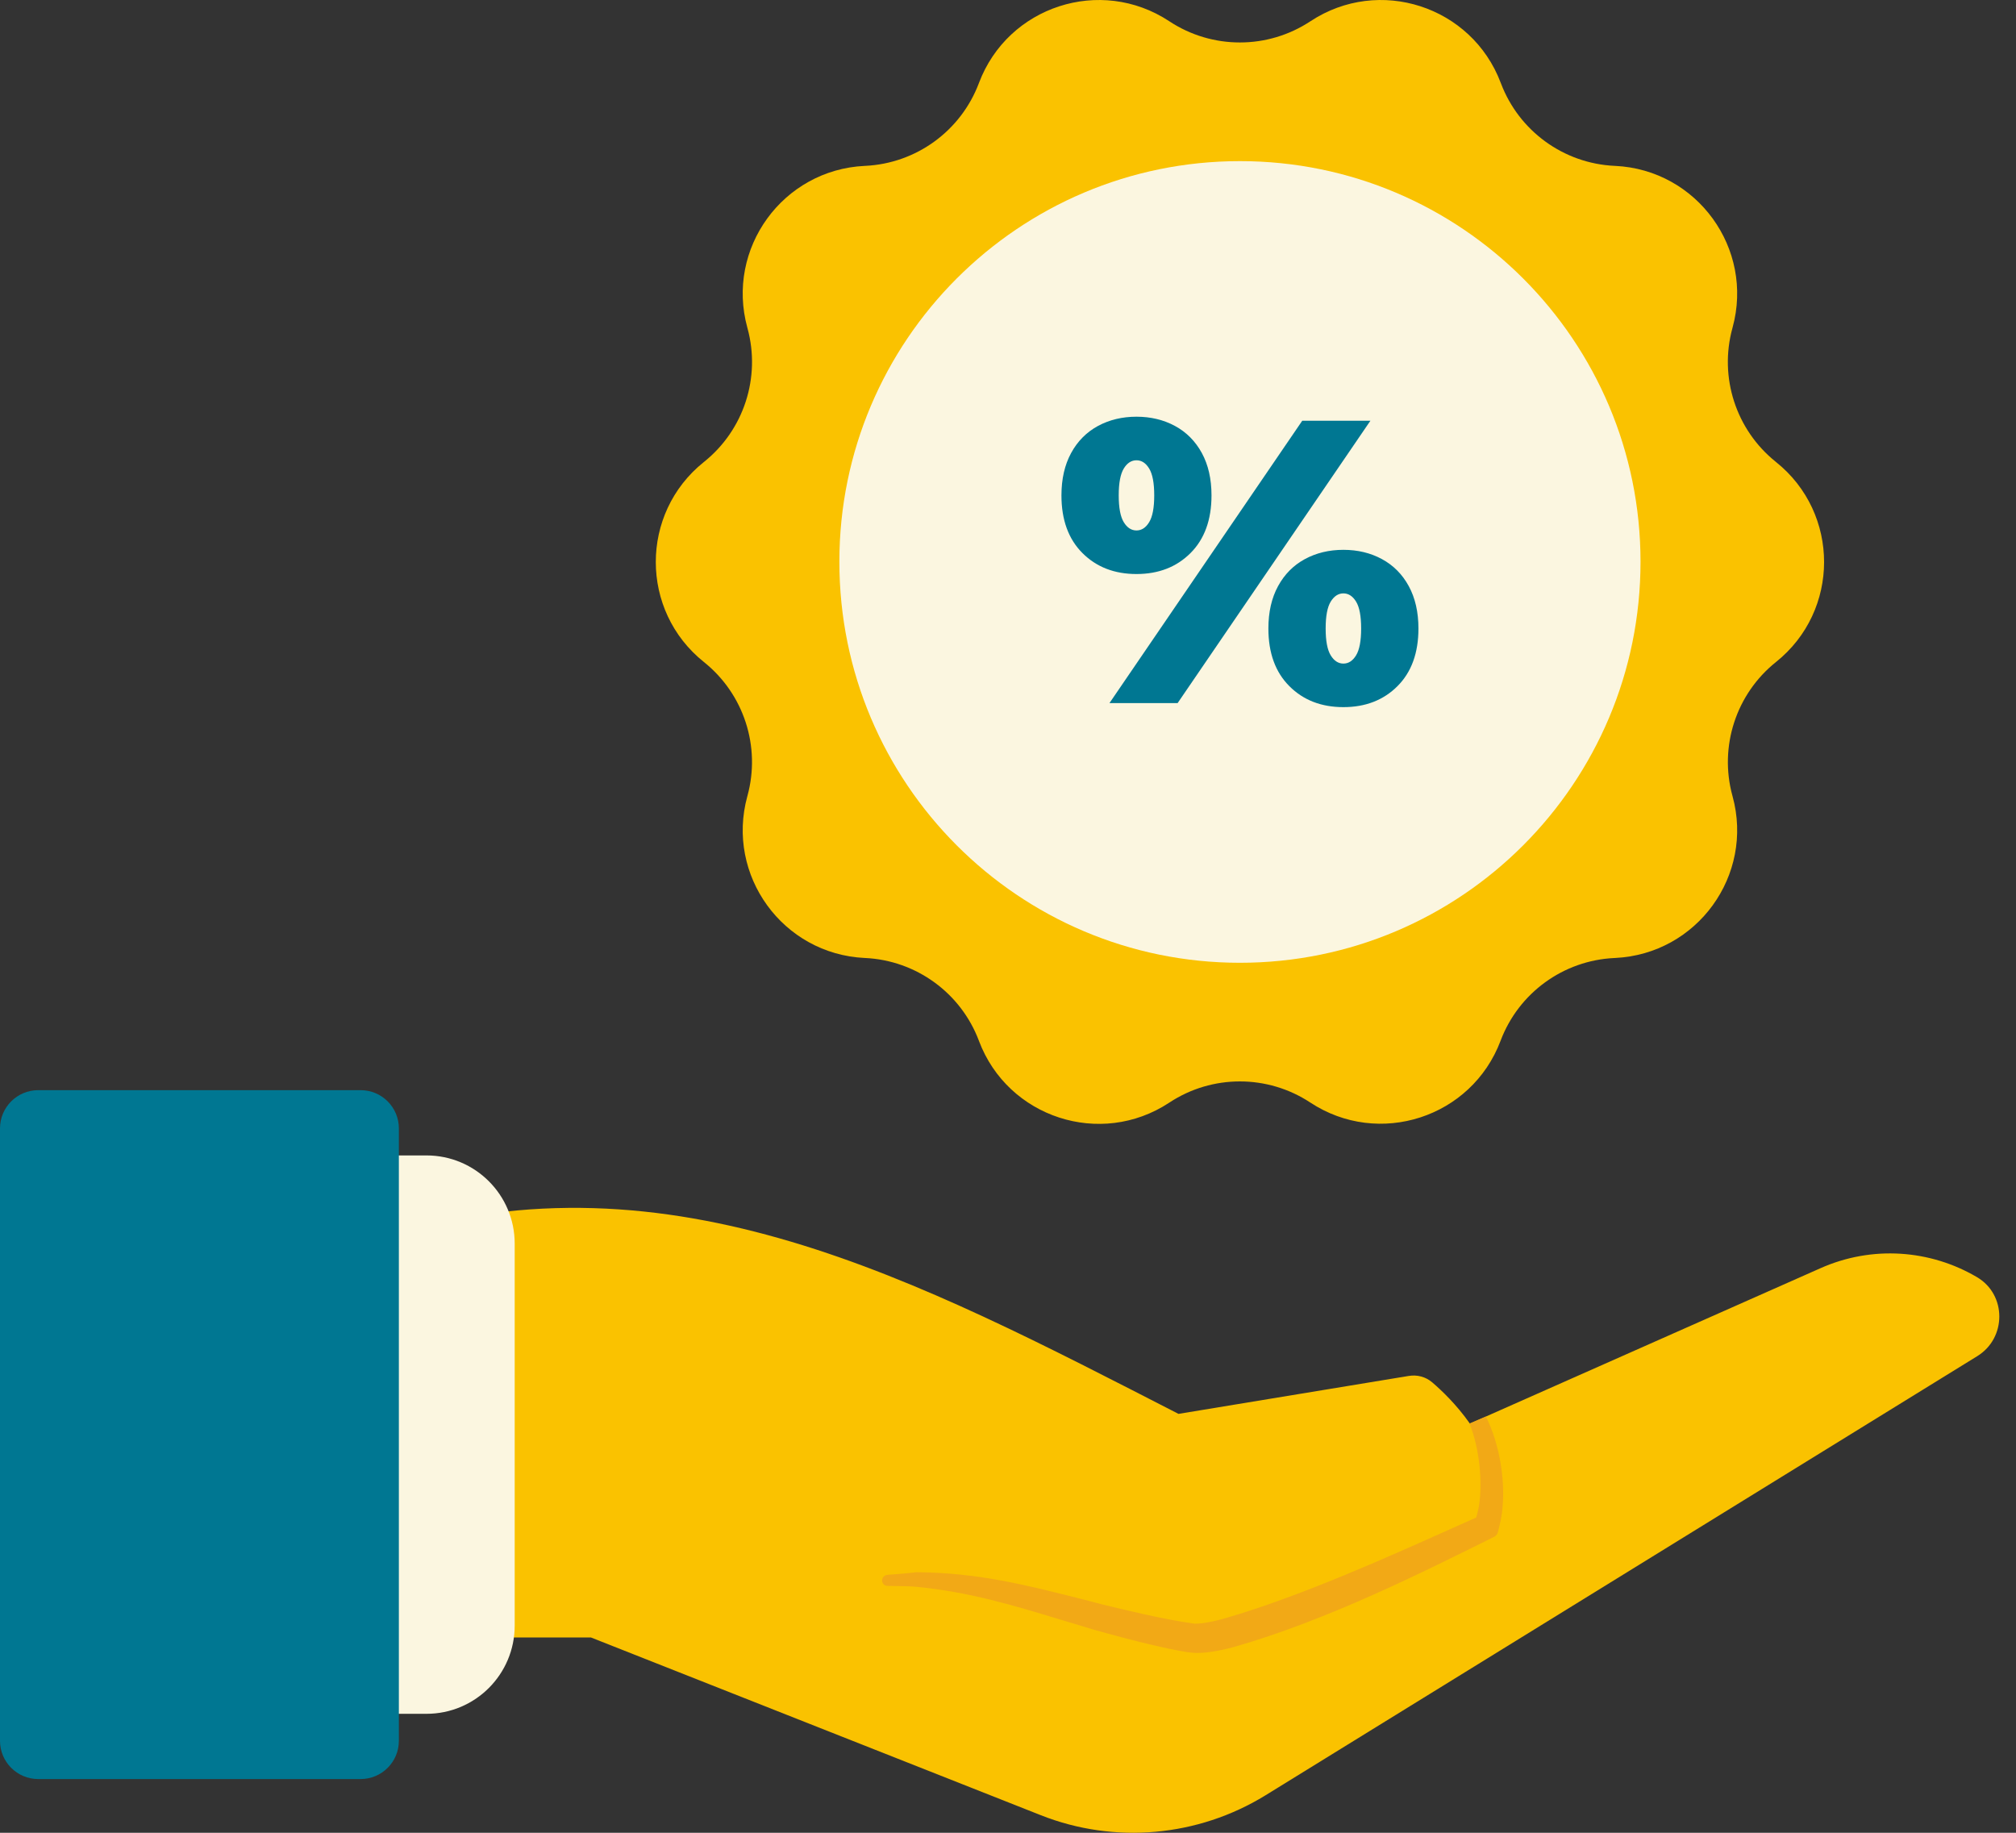
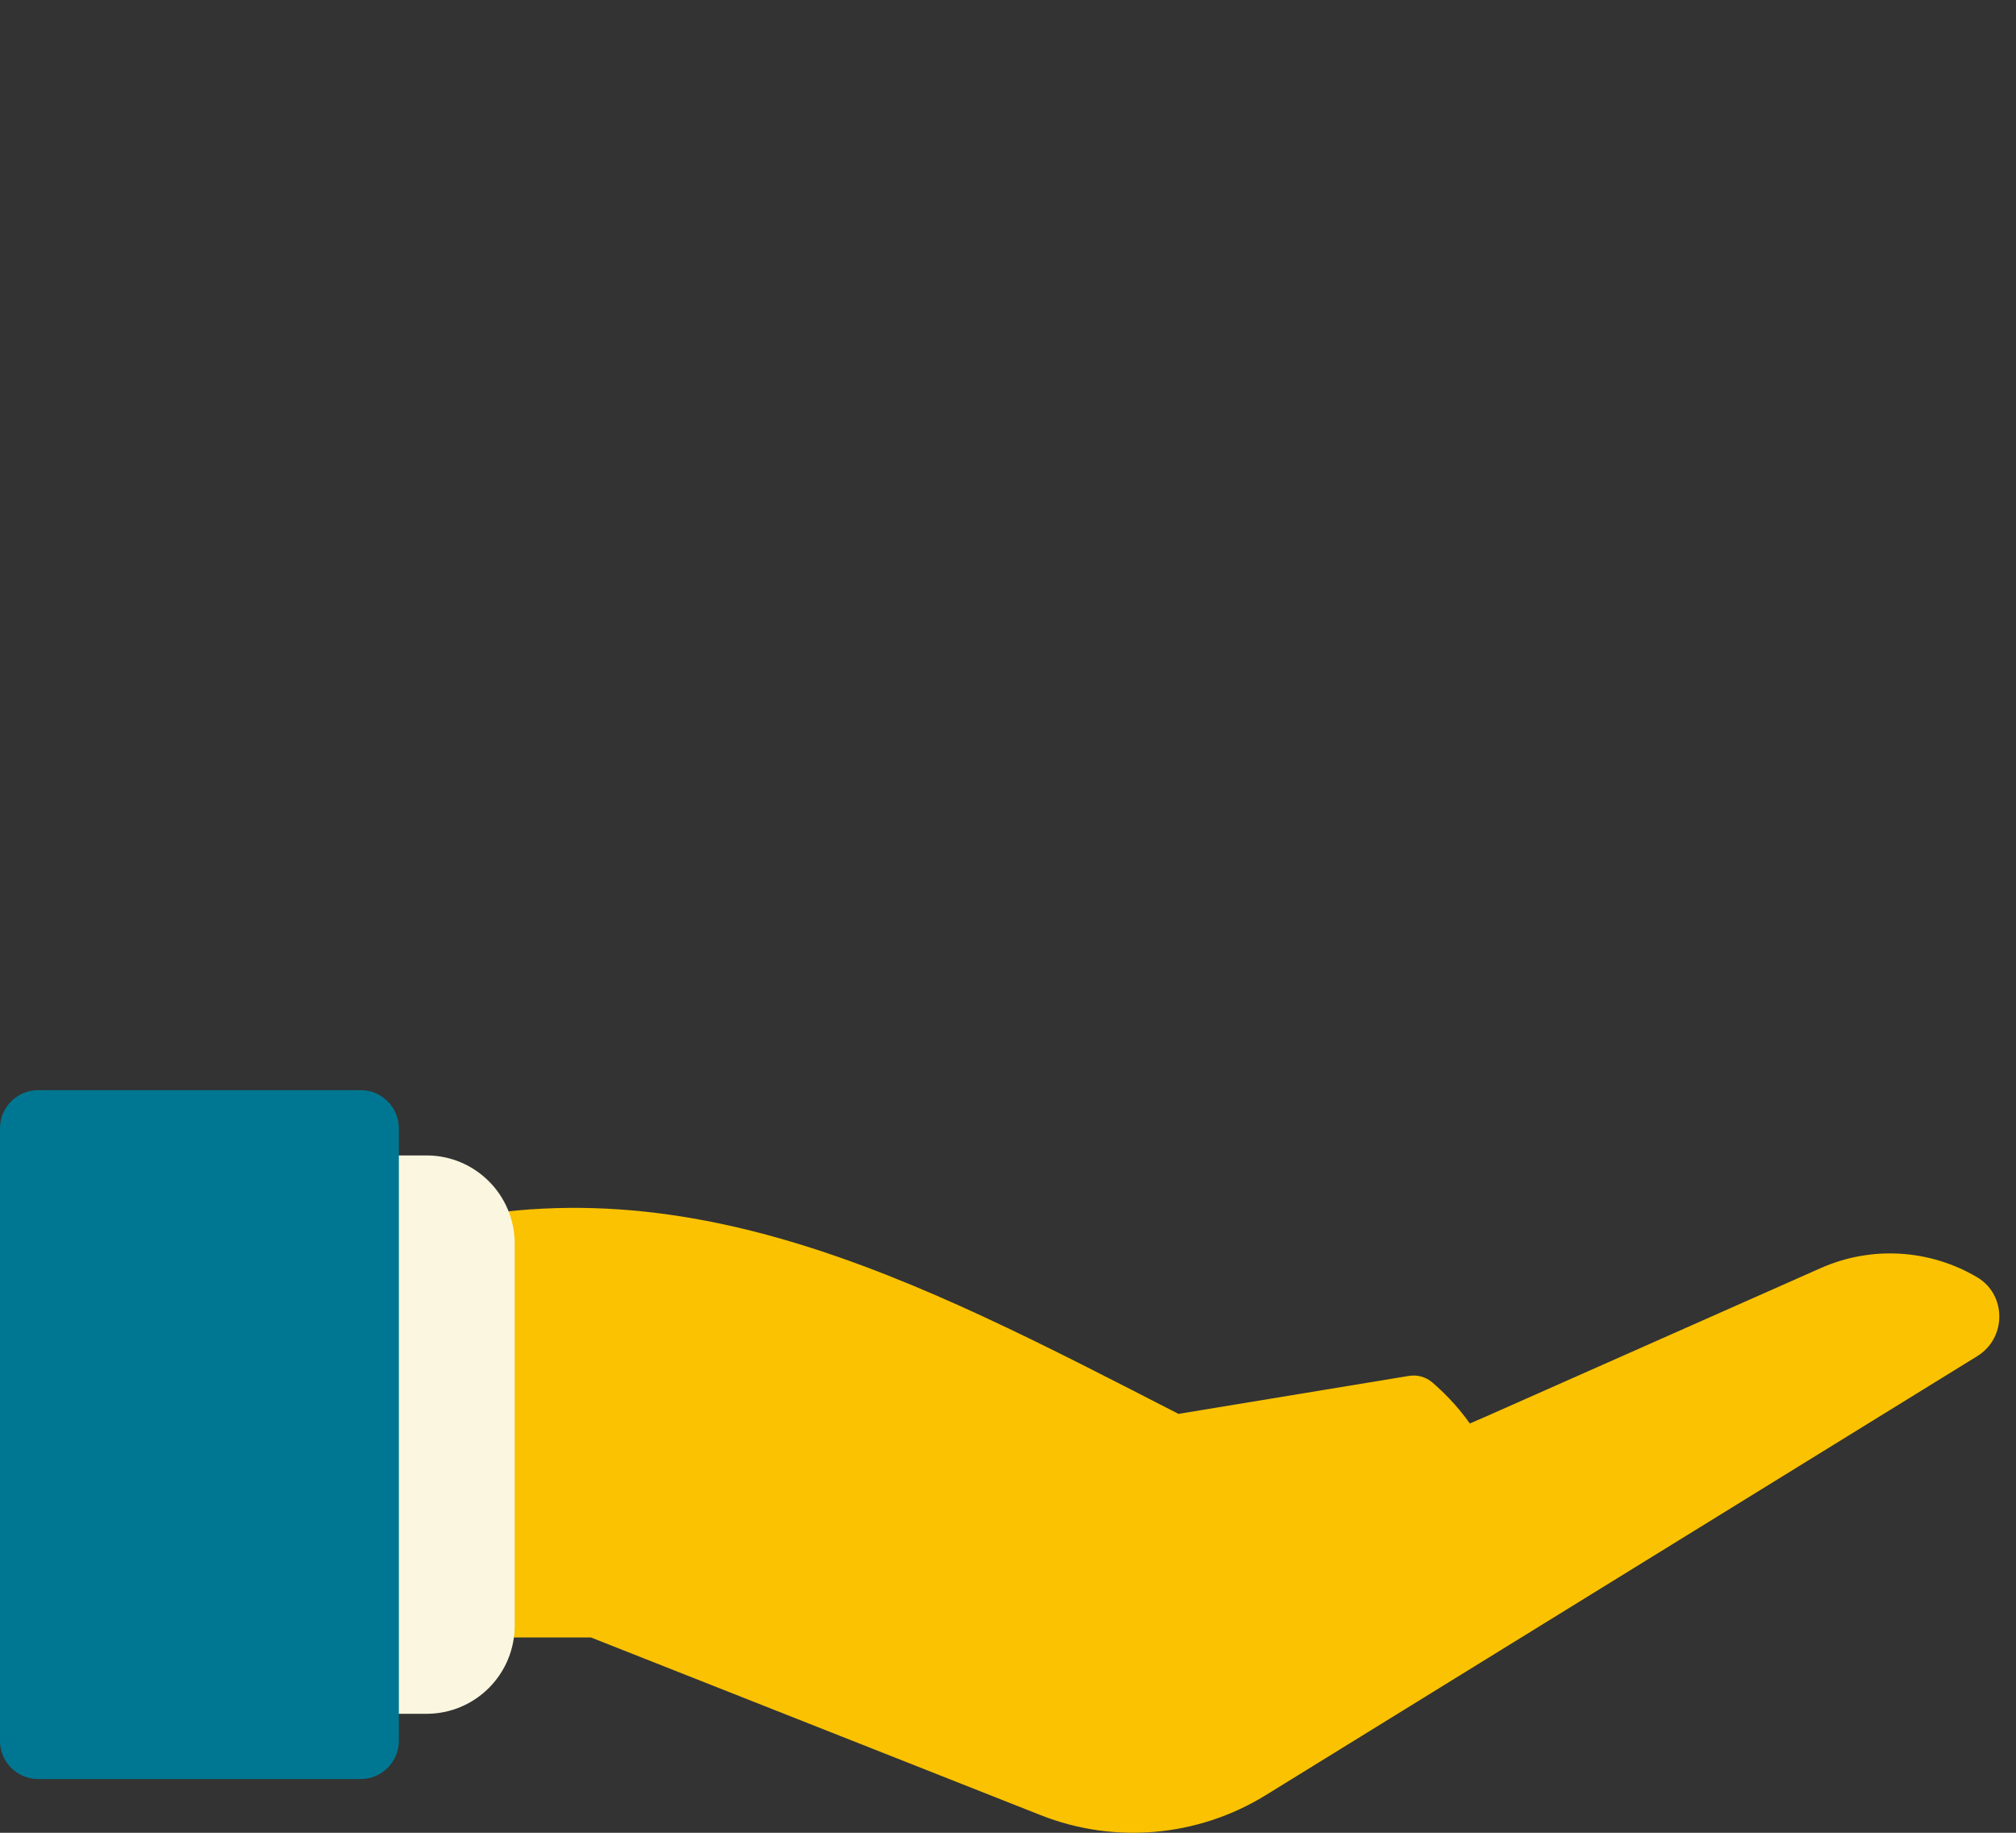
<svg xmlns="http://www.w3.org/2000/svg" width="88" height="80" viewBox="0 0 88 80" fill="none">
  <rect x="0" y="0" width="88" height="80" fill="#333333" stroke="none" />
  <path d="M86.297 55.747C87.596 56.512 87.593 58.404 86.31 59.195L55.234 78.368C52.289 80.178 48.65 80.505 45.435 79.234L25.798 71.476H12.63L7.739 56.767L16.826 53.976C29.34 50.125 39.987 55.843 51.442 61.715L61.491 60.059C61.862 59.998 62.232 60.095 62.517 60.339C62.941 60.702 63.575 61.309 64.148 62.119V62.139L64.86 61.831L79.453 55.362C81.721 54.349 84.263 54.549 86.297 55.747Z" fill="#FAC200" />
-   <path d="M65.592 65.72C65.573 66.144 65.438 66.683 65.38 66.894C65.361 66.971 65.303 67.029 65.246 67.068C62.146 68.608 57.949 70.725 53.829 71.9C53.463 71.996 52.828 72.15 52.25 72.15C52.096 72.15 51.962 72.131 51.807 72.112C50.96 71.977 49.574 71.65 47.726 71.13C47.264 70.995 46.86 70.86 46.456 70.745C44.164 70.052 42.336 69.493 39.987 69.262C39.91 69.243 39.063 69.224 38.735 69.224C38.62 69.224 38.504 69.128 38.504 68.993C38.504 68.858 38.601 68.762 38.716 68.743C39.044 68.723 39.91 68.646 39.987 68.627C42.701 68.646 44.723 69.166 47.534 69.879L48.111 70.032C48.977 70.244 50.806 70.687 52.058 70.86C52.308 70.918 53.059 70.764 53.502 70.629C56.755 69.686 60.567 67.972 63.359 66.721L64.437 66.24C64.495 66.047 64.533 65.893 64.572 65.643C64.706 64.661 64.591 63.256 64.148 62.139L64.861 61.831C65.477 63.063 65.688 64.603 65.592 65.72Z" fill="#F2A916" />
  <path d="M22.467 54.284V70.956C22.467 73.083 20.743 74.807 18.617 74.807H3.677V50.434H18.617C20.743 50.434 22.467 52.157 22.467 54.284Z" fill="#FBF6E0" />
  <path d="M0 49.254V75.986C0 76.907 0.747 77.655 1.669 77.655H15.742C16.663 77.655 17.411 76.907 17.411 75.986V49.254C17.411 48.332 16.663 47.585 15.742 47.585H1.669C0.747 47.585 0 48.332 0 49.254Z" fill="#007792" />
  <path d="M13.67 72.614C13.67 73.935 12.588 75.017 11.267 75.017C9.946 75.017 8.864 73.935 8.864 72.614C8.864 71.293 9.946 70.211 11.267 70.211C12.588 70.211 13.67 71.293 13.67 72.614Z" fill="#007792" />
-   <path d="M75.622 34.737L75.628 34.758C76.573 38.208 74.078 41.644 70.505 41.815L70.464 41.817C68.238 41.923 66.288 43.342 65.502 45.427L65.5 45.432C64.236 48.784 60.188 50.097 57.196 48.126C55.332 46.897 52.916 46.896 51.05 48.123L51.032 48.135C48.041 50.103 43.996 48.788 42.733 45.438L42.729 45.426C41.943 43.341 39.993 41.923 37.767 41.816L37.743 41.815C34.171 41.645 31.676 38.208 32.621 34.758L32.627 34.737C33.216 32.586 32.468 30.289 30.726 28.897C27.929 26.662 27.925 22.41 30.719 20.171L30.733 20.16C32.472 18.767 33.216 16.473 32.628 14.324L32.621 14.298C31.676 10.849 34.171 7.412 37.743 7.241L37.767 7.24C39.993 7.134 41.943 5.715 42.729 3.63L42.733 3.619C43.996 0.268 48.041 -1.046 51.032 0.922L51.05 0.934C52.916 2.161 55.332 2.16 57.196 0.931L57.206 0.925C60.194 -1.045 64.238 0.263 65.506 3.61L65.517 3.638C66.305 5.719 68.253 7.134 70.475 7.24L70.505 7.241C74.078 7.412 76.573 10.849 75.628 14.298L75.621 14.324C75.032 16.473 75.777 18.767 77.516 20.16L77.529 20.171C80.323 22.41 80.32 26.661 77.524 28.896C75.781 30.289 75.033 32.586 75.622 34.737Z" fill="#FAC200" />
-   <path d="M71.61 24.519C71.61 34.182 63.788 42.025 54.124 42.025C44.461 42.025 36.639 34.182 36.639 24.519C36.639 14.876 44.461 7.033 54.124 7.033C63.788 7.033 71.61 14.876 71.61 24.519Z" fill="#FBF6E0" />
-   <path d="M47.249 24.14C46.638 23.53 46.333 22.69 46.333 21.623C46.333 20.906 46.474 20.29 46.756 19.773C47.037 19.257 47.428 18.864 47.926 18.593C48.426 18.324 48.986 18.189 49.608 18.189C50.23 18.189 50.791 18.324 51.289 18.593C51.789 18.864 52.178 19.257 52.461 19.773C52.742 20.29 52.883 20.906 52.883 21.623C52.883 22.69 52.578 23.53 51.968 24.14C51.357 24.751 50.571 25.056 49.608 25.056C48.646 25.056 47.859 24.751 47.249 24.14ZM56.845 18.364H59.82L51.404 30.69H48.429L56.845 18.364ZM50.162 22.793C50.309 22.553 50.383 22.163 50.383 21.623C50.383 21.082 50.309 20.693 50.162 20.452C50.016 20.211 49.831 20.091 49.608 20.091C49.385 20.091 49.2 20.211 49.053 20.452C48.907 20.693 48.833 21.082 48.833 21.623C48.833 22.163 48.907 22.553 49.053 22.793C49.2 23.034 49.385 23.154 49.608 23.154C49.831 23.154 50.016 23.034 50.162 22.793ZM56.282 29.951C55.671 29.34 55.366 28.501 55.366 27.433C55.366 26.717 55.506 26.101 55.789 25.583C56.07 25.067 56.46 24.675 56.959 24.404C57.458 24.134 58.018 24 58.641 24C59.263 24 59.823 24.134 60.322 24.404C60.821 24.675 61.212 25.067 61.493 25.583C61.775 26.101 61.916 26.717 61.916 27.433C61.916 28.501 61.611 29.34 61 29.951C60.39 30.561 59.603 30.866 58.641 30.866C57.678 30.866 56.891 30.561 56.282 29.951ZM59.195 28.604C59.342 28.363 59.415 27.973 59.415 27.433C59.415 26.893 59.342 26.503 59.195 26.262C59.048 26.022 58.864 25.901 58.641 25.901C58.417 25.901 58.233 26.022 58.086 26.262C57.939 26.503 57.866 26.893 57.866 27.433C57.866 27.973 57.939 28.363 58.086 28.604C58.233 28.845 58.417 28.965 58.641 28.965C58.864 28.965 59.048 28.845 59.195 28.604Z" fill="#007792" />
</svg>